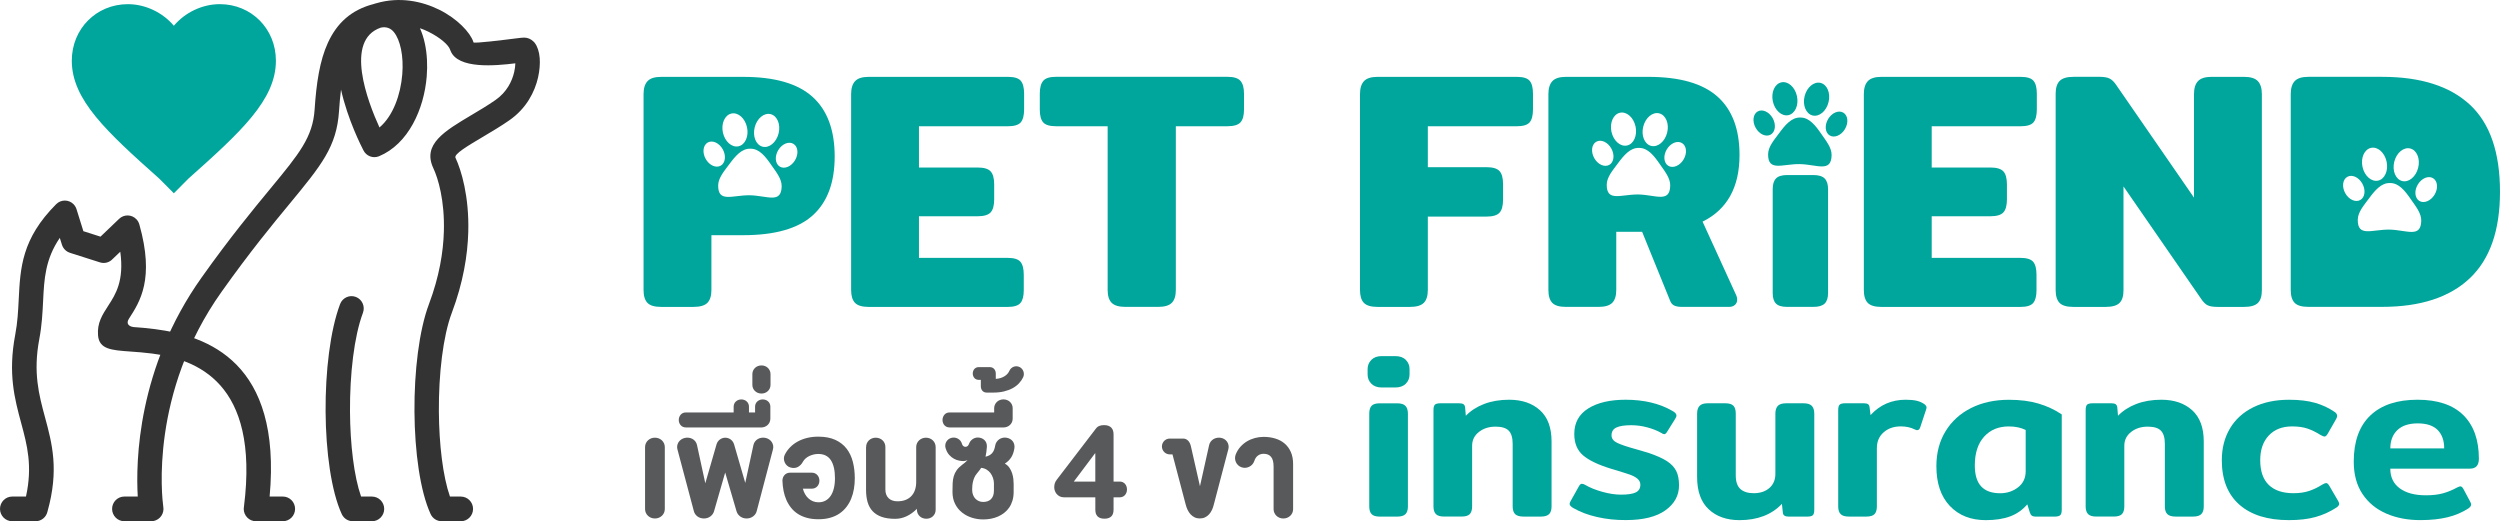
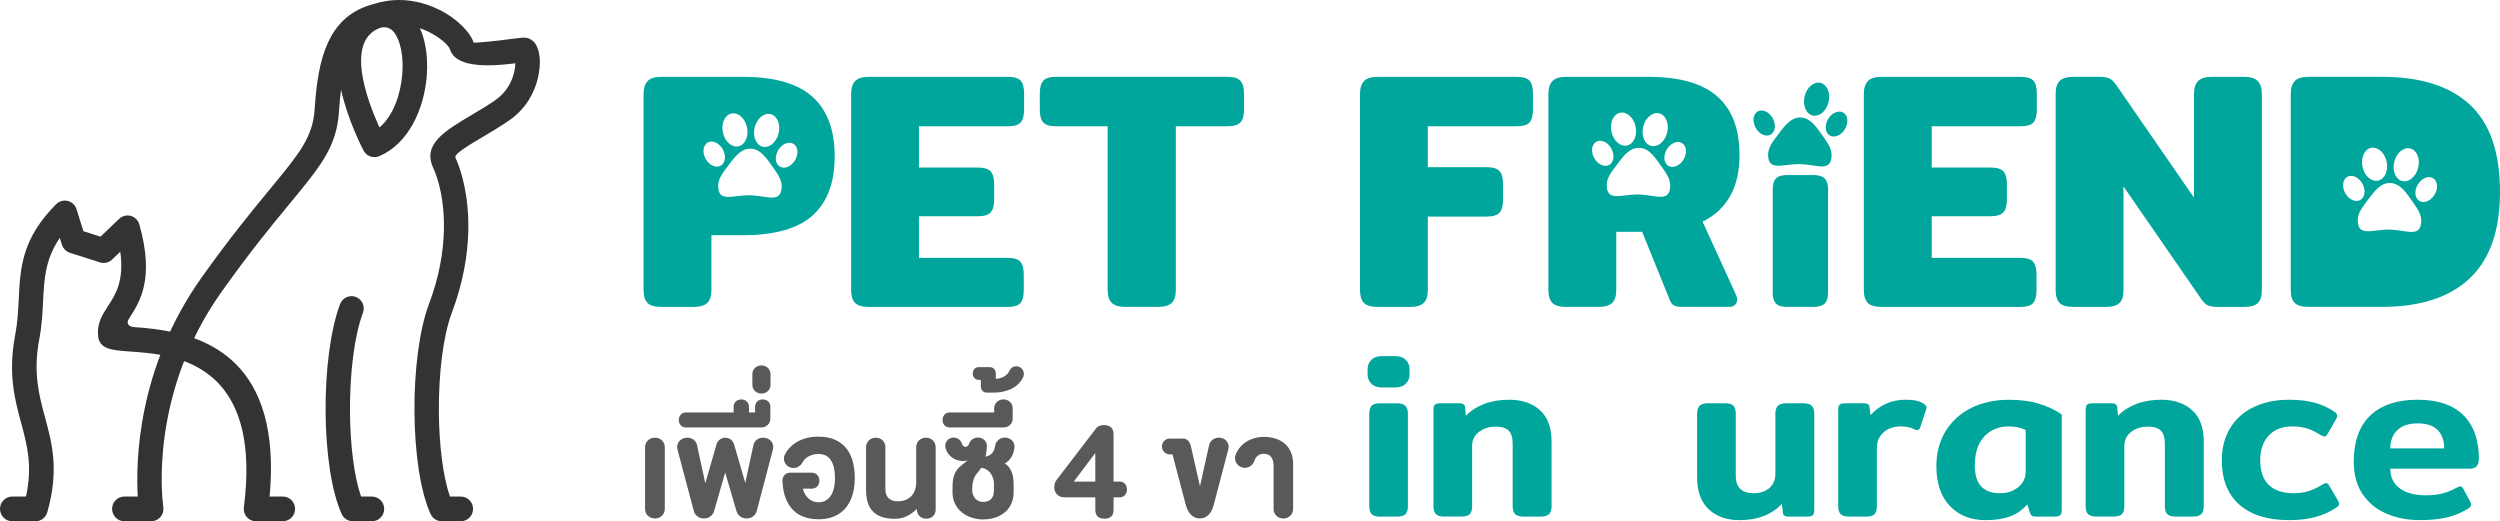
<svg xmlns="http://www.w3.org/2000/svg" width="259" height="54" viewBox="0 0 259 54" fill="none">
  <g clip-path="url(#clip0)">
    <path d="M88.577 31.373C88.309 31.093 88.176 30.648 88.176 30.041V9.75C88.176 9.143 88.316 8.692 88.594 8.401C88.872 8.108 89.337 7.963 89.986 7.963H104.428C105.077 7.963 105.519 8.097 105.75 8.367C105.981 8.636 106.098 9.085 106.098 9.716V11.327C106.098 11.958 105.981 12.409 105.75 12.676C105.519 12.945 105.077 13.08 104.428 13.08H95.205V17.355H101.293C101.943 17.355 102.391 17.49 102.632 17.759C102.877 18.028 102.997 18.477 102.997 19.108V20.651C102.997 21.282 102.877 21.733 102.632 22C102.388 22.269 101.943 22.404 101.293 22.404H95.205V26.715H104.392C105.041 26.715 105.483 26.85 105.714 27.119C105.945 27.389 106.062 27.837 106.062 28.468V30.08C106.062 30.687 105.945 31.125 105.714 31.394C105.483 31.663 105.041 31.798 104.392 31.798H89.986C89.313 31.794 88.842 31.653 88.577 31.373Z" fill="#00A69C" />
    <path d="M115.17 31.373C114.892 31.093 114.752 30.648 114.752 30.041V13.078H109.393C108.743 13.078 108.302 12.943 108.071 12.674C107.839 12.406 107.723 11.968 107.723 11.359V9.711C107.723 9.104 107.837 8.659 108.071 8.379C108.302 8.099 108.743 7.958 109.393 7.958H127.175C127.824 7.958 128.27 8.099 128.514 8.379C128.758 8.659 128.879 9.104 128.879 9.711V11.359C128.879 11.966 128.758 12.404 128.514 12.674C128.27 12.943 127.824 13.078 127.175 13.078H121.816V30.041C121.816 30.648 121.678 31.093 121.398 31.373C121.12 31.653 120.645 31.794 119.972 31.794H116.598C115.925 31.794 115.45 31.653 115.17 31.373Z" fill="#00A69C" />
    <path d="M141.296 31.373C141.028 31.093 140.895 30.648 140.895 30.041V9.75C140.895 9.143 141.035 8.692 141.313 8.401C141.591 8.108 142.055 7.963 142.705 7.963H157.147C157.796 7.963 158.237 8.097 158.469 8.367C158.7 8.636 158.817 9.085 158.817 9.716V11.327C158.817 11.958 158.7 12.409 158.469 12.676C158.237 12.945 157.796 13.08 157.147 13.08H147.923V17.321H154.012C154.662 17.321 155.109 17.456 155.351 17.725C155.595 17.994 155.716 18.443 155.716 19.074V20.685C155.716 21.316 155.595 21.767 155.351 22.034C155.107 22.303 154.662 22.438 154.012 22.438H147.923V30.043C147.923 30.65 147.783 31.095 147.505 31.375C147.227 31.655 146.752 31.796 146.079 31.796H142.703C142.032 31.794 141.561 31.653 141.296 31.373Z" fill="#00A69C" />
    <path d="M183.992 31.452C183.765 31.223 183.652 30.864 183.652 30.37V19.586C183.652 19.093 183.765 18.729 183.992 18.49C184.219 18.253 184.603 18.135 185.151 18.135H187.863C188.408 18.135 188.799 18.253 189.034 18.49C189.27 18.727 189.387 19.093 189.387 19.586V30.37C189.387 30.864 189.27 31.223 189.034 31.452C188.799 31.678 188.408 31.794 187.863 31.794H185.151C184.603 31.794 184.217 31.68 183.992 31.452Z" fill="#00A69C" />
    <path d="M193.495 31.373C193.227 31.093 193.094 30.648 193.094 30.041V9.75C193.094 9.143 193.234 8.692 193.512 8.401C193.79 8.108 194.255 7.963 194.904 7.963H209.346C209.995 7.963 210.437 8.097 210.668 8.367C210.899 8.636 211.016 9.085 211.016 9.716V11.327C211.016 11.958 210.899 12.409 210.668 12.676C210.437 12.945 209.995 13.08 209.346 13.08H200.125V17.355H206.213C206.863 17.355 207.311 17.49 207.553 17.759C207.797 18.028 207.918 18.477 207.918 19.108V20.651C207.918 21.282 207.797 21.733 207.553 22C207.309 22.269 206.863 22.404 206.213 22.404H200.125V26.715H209.312C209.961 26.715 210.403 26.85 210.634 27.119C210.865 27.389 210.982 27.837 210.982 28.468V30.08C210.982 30.687 210.865 31.125 210.634 31.394C210.403 31.663 209.961 31.798 209.312 31.798H194.906C194.231 31.794 193.76 31.653 193.495 31.373Z" fill="#00A69C" />
    <path d="M213.366 31.372C213.099 31.092 212.965 30.648 212.965 30.041V9.713C212.965 9.106 213.105 8.661 213.383 8.381C213.661 8.101 214.136 7.96 214.809 7.96H217.557C217.975 7.96 218.307 8.018 218.548 8.135C218.793 8.253 219.03 8.486 219.262 8.837L227.298 20.473V9.749C227.298 9.142 227.439 8.691 227.717 8.401C227.995 8.108 228.459 7.962 229.109 7.962H232.485C233.158 7.962 233.633 8.108 233.911 8.401C234.189 8.693 234.329 9.142 234.329 9.749V30.077C234.329 30.684 234.189 31.122 233.911 31.392C233.633 31.661 233.158 31.796 232.485 31.796H229.737C229.295 31.796 228.96 31.742 228.729 31.637C228.498 31.533 228.264 31.304 228.033 30.953L219.994 19.317V30.077C219.994 30.684 219.854 31.122 219.576 31.392C219.298 31.661 218.822 31.796 218.149 31.796H214.773C214.102 31.794 213.631 31.652 213.366 31.372Z" fill="#00A69C" />
    <path d="M84.176 10.031C82.644 8.652 80.256 7.964 77.007 7.964H68.482C67.833 7.964 67.368 8.109 67.09 8.402C66.812 8.695 66.672 9.144 66.672 9.751V30.042C66.672 30.649 66.806 31.094 67.073 31.374C67.34 31.654 67.809 31.795 68.482 31.795H71.859C72.531 31.795 73.007 31.654 73.285 31.374C73.563 31.094 73.703 30.649 73.703 30.042V24.365H77.009C80.28 24.365 82.676 23.681 84.195 22.315C85.715 20.947 86.474 18.91 86.474 16.2C86.472 13.466 85.706 11.41 84.176 10.031ZM78.185 13.199C78.416 12.269 79.159 11.653 79.843 11.826C80.526 12 80.895 12.893 80.662 13.825C80.43 14.755 79.688 15.37 79.004 15.197C78.321 15.024 77.954 14.131 78.185 13.199ZM75.776 11.762C76.466 11.611 77.188 12.25 77.391 13.186C77.593 14.124 77.198 15.007 76.508 15.157C75.819 15.309 75.097 14.669 74.893 13.733C74.692 12.795 75.087 11.914 75.776 11.762ZM73.111 16.467C72.737 15.804 72.831 15.043 73.319 14.766C73.805 14.488 74.503 14.8 74.874 15.462C75.248 16.125 75.154 16.886 74.666 17.164C74.18 17.44 73.484 17.13 73.111 16.467ZM77.682 20.229C77.68 20.229 77.68 20.229 77.678 20.229C77.676 20.229 77.676 20.229 77.674 20.229C75.861 20.214 74.386 21.033 74.403 19.207C74.412 18.419 75.034 17.722 75.53 17.046C76.186 16.155 76.837 15.385 77.729 15.405C77.735 15.405 77.744 15.405 77.752 15.405C77.761 15.405 77.767 15.405 77.775 15.405C78.667 15.415 79.295 16.202 79.921 17.115C80.396 17.807 80.997 18.521 80.98 19.312C80.942 21.135 79.494 20.272 77.682 20.229ZM82.359 16.612C81.967 17.262 81.26 17.553 80.783 17.258C80.305 16.965 80.235 16.2 80.628 15.55C81.02 14.9 81.727 14.61 82.204 14.905C82.684 15.197 82.752 15.963 82.359 16.612Z" fill="#00A69C" />
    <path d="M176.386 22.962C178.937 21.701 180.215 19.398 180.215 16.058C180.215 13.371 179.448 11.351 177.918 9.996C176.386 8.64 174.009 7.963 170.785 7.963H162.224C161.575 7.963 161.11 8.108 160.832 8.401C160.554 8.694 160.414 9.143 160.414 9.75V30.041C160.414 30.648 160.548 31.093 160.815 31.373C161.083 31.653 161.552 31.794 162.224 31.794H165.601C166.274 31.794 166.749 31.653 167.027 31.373C167.305 31.093 167.445 30.648 167.445 30.041V24.013H170.123L173.012 31.127C173.105 31.384 173.249 31.559 173.447 31.653C173.644 31.747 173.916 31.794 174.264 31.794H179.134C179.389 31.794 179.593 31.723 179.743 31.584C179.894 31.443 179.971 31.268 179.971 31.059C179.971 30.873 179.924 30.684 179.83 30.499L176.386 22.962ZM170.24 13.116C170.471 12.187 171.214 11.571 171.897 11.744C172.581 11.917 172.95 12.811 172.717 13.743C172.483 14.675 171.743 15.288 171.059 15.115C170.376 14.942 170.007 14.048 170.24 13.116ZM167.829 11.68C168.519 11.528 169.24 12.167 169.444 13.104C169.646 14.042 169.251 14.925 168.561 15.074C167.872 15.226 167.15 14.587 166.946 13.651C166.747 12.712 167.142 11.829 167.829 11.68ZM165.166 16.385C164.792 15.722 164.886 14.961 165.374 14.683C165.86 14.405 166.558 14.717 166.929 15.38C167.303 16.043 167.209 16.803 166.721 17.081C166.233 17.359 165.537 17.045 165.166 16.385ZM169.737 20.147C169.737 20.147 169.735 20.147 169.733 20.147H169.729C167.916 20.132 166.441 20.95 166.458 19.125C166.467 18.336 167.089 17.639 167.585 16.964C168.241 16.073 168.892 15.303 169.784 15.322C169.79 15.322 169.799 15.322 169.807 15.322C169.816 15.322 169.822 15.322 169.83 15.322C170.722 15.333 171.35 16.119 171.976 17.032C172.451 17.725 173.052 18.439 173.035 19.23C172.997 21.053 171.547 20.189 169.737 20.147ZM174.414 16.53C174.022 17.18 173.315 17.47 172.838 17.178C172.36 16.885 172.29 16.119 172.683 15.47C173.075 14.82 173.782 14.529 174.26 14.824C174.739 15.115 174.807 15.88 174.414 16.53Z" fill="#00A69C" />
    <path d="M189.437 10.588C189.668 9.657 189.301 8.763 188.617 8.59C187.932 8.417 187.19 9.032 186.958 9.963C186.727 10.894 187.094 11.789 187.778 11.962C188.463 12.134 189.205 11.52 189.437 10.588Z" fill="#00A69C" />
    <path d="M189.399 12.323C189.007 12.973 189.075 13.738 189.554 14.031C190.032 14.324 190.739 14.035 191.131 13.383C191.524 12.733 191.456 11.968 190.976 11.675C190.499 11.383 189.792 11.673 189.399 12.323Z" fill="#00A69C" />
-     <path d="M185.282 11.928C185.972 11.777 186.367 10.895 186.164 9.957C185.962 9.019 185.239 8.381 184.549 8.532C183.86 8.683 183.465 9.566 183.667 10.504C183.87 11.441 184.593 12.079 185.282 11.928Z" fill="#00A69C" />
    <path d="M183.445 13.945C183.931 13.668 184.024 12.906 183.651 12.243C183.279 11.581 182.582 11.268 182.096 11.546C181.609 11.824 181.517 12.586 181.89 13.248C182.262 13.911 182.959 14.223 183.445 13.945Z" fill="#00A69C" />
    <path d="M188.694 13.886C188.068 12.973 187.437 12.187 186.548 12.176C186.542 12.176 186.533 12.176 186.525 12.176C186.516 12.176 186.51 12.176 186.501 12.176C185.61 12.159 184.956 12.926 184.303 13.818C183.806 14.495 183.184 15.19 183.176 15.979C183.159 17.804 184.634 16.985 186.446 17H186.451C186.453 17 186.453 17 186.453 17H186.455C188.267 17.043 189.715 17.907 189.755 16.081C189.77 15.293 189.169 14.579 188.694 13.886Z" fill="#00A69C" />
    <path d="M255.886 10.852C253.81 8.924 250.775 7.96 246.786 7.96H239.131C238.481 7.96 238.016 8.106 237.738 8.398C237.46 8.691 237.32 9.14 237.32 9.747V30.039C237.32 30.646 237.454 31.09 237.721 31.37C237.989 31.65 238.458 31.791 239.131 31.791H246.786C250.752 31.791 253.78 30.804 255.867 28.831C257.955 26.856 258.999 23.872 258.999 19.877C259.001 15.788 257.961 12.78 255.886 10.852ZM248.046 16.756C248.277 15.826 249.02 15.211 249.704 15.384C250.387 15.557 250.756 16.45 250.523 17.382C250.291 18.312 249.549 18.928 248.865 18.755C248.182 18.581 247.815 17.686 248.046 16.756ZM245.637 15.318C246.327 15.166 247.049 15.805 247.252 16.741C247.454 17.68 247.059 18.562 246.37 18.712C245.68 18.864 244.958 18.224 244.755 17.288C244.553 16.352 244.948 15.469 245.637 15.318ZM242.972 20.022C242.598 19.36 242.692 18.599 243.18 18.321C243.666 18.043 244.364 18.355 244.735 19.018C245.109 19.68 245.016 20.441 244.527 20.719C244.039 20.997 243.345 20.685 242.972 20.022ZM247.543 23.786C247.541 23.786 247.541 23.786 247.539 23.786C247.537 23.786 247.537 23.786 247.535 23.786C245.722 23.771 244.247 24.59 244.264 22.765C244.273 21.976 244.895 21.279 245.391 20.604C246.047 19.712 246.699 18.943 247.59 18.962C247.596 18.962 247.605 18.962 247.613 18.962C247.622 18.962 247.628 18.962 247.637 18.962C248.528 18.973 249.156 19.759 249.782 20.672C250.258 21.364 250.858 22.078 250.841 22.869C250.803 24.693 249.356 23.827 247.543 23.786ZM252.221 20.17C251.828 20.82 251.121 21.11 250.644 20.817C250.166 20.524 250.096 19.759 250.489 19.11C250.881 18.46 251.588 18.169 252.066 18.462C252.545 18.755 252.615 19.518 252.221 20.17Z" fill="#00A69C" />
    <path d="M68.874 52.735C68.874 52.878 68.846 53.009 68.793 53.126C68.74 53.244 68.666 53.349 68.573 53.436C68.479 53.524 68.371 53.592 68.246 53.642C68.123 53.691 67.991 53.714 67.851 53.714C67.709 53.714 67.577 53.691 67.454 53.642C67.331 53.592 67.223 53.524 67.129 53.436C67.036 53.349 66.962 53.246 66.909 53.126C66.856 53.009 66.828 52.876 66.828 52.735V46.323C66.828 46.184 66.856 46.053 66.909 45.934C66.962 45.814 67.036 45.709 67.129 45.621C67.223 45.534 67.331 45.465 67.454 45.416C67.577 45.367 67.709 45.344 67.851 45.344C67.989 45.344 68.121 45.367 68.246 45.416C68.369 45.465 68.479 45.534 68.573 45.621C68.666 45.709 68.74 45.814 68.793 45.934C68.846 46.053 68.874 46.184 68.874 46.323V52.735Z" fill="#58595B" />
    <path d="M78.394 52.953C78.364 53.071 78.317 53.175 78.249 53.267C78.181 53.359 78.103 53.441 78.009 53.507C77.918 53.573 77.814 53.624 77.702 53.661C77.589 53.697 77.47 53.714 77.343 53.714C77.218 53.714 77.099 53.695 76.989 53.659C76.878 53.622 76.776 53.569 76.683 53.502C76.592 53.436 76.513 53.355 76.445 53.261C76.379 53.167 76.331 53.062 76.299 52.949L75.129 48.952L73.979 52.953C73.948 53.066 73.897 53.171 73.829 53.265C73.761 53.359 73.682 53.441 73.589 53.507C73.498 53.573 73.396 53.624 73.283 53.661C73.173 53.697 73.054 53.714 72.929 53.714C72.804 53.714 72.685 53.697 72.57 53.661C72.458 53.624 72.356 53.573 72.262 53.507C72.171 53.441 72.093 53.359 72.025 53.265C71.957 53.171 71.91 53.066 71.882 52.949L70.185 46.566C70.147 46.427 70.138 46.293 70.161 46.162C70.185 46.032 70.229 45.914 70.299 45.807C70.369 45.701 70.459 45.609 70.571 45.532C70.681 45.455 70.806 45.401 70.947 45.369C71.089 45.337 71.227 45.331 71.365 45.35C71.501 45.369 71.628 45.412 71.745 45.476C71.861 45.54 71.959 45.628 72.042 45.735C72.124 45.842 72.18 45.966 72.209 46.105L73.069 50.068L74.238 46.017C74.268 45.919 74.31 45.829 74.37 45.748C74.427 45.664 74.497 45.594 74.576 45.536C74.654 45.478 74.741 45.431 74.837 45.397C74.932 45.363 75.032 45.346 75.138 45.346C75.244 45.346 75.346 45.363 75.446 45.397C75.543 45.431 75.632 45.478 75.711 45.538C75.79 45.598 75.858 45.671 75.917 45.754C75.974 45.84 76.019 45.929 76.049 46.028L77.209 50.029L78.056 46.105C78.086 45.966 78.141 45.842 78.226 45.735C78.309 45.628 78.408 45.542 78.523 45.476C78.638 45.412 78.765 45.369 78.903 45.35C79.041 45.331 79.181 45.337 79.323 45.369C79.461 45.401 79.586 45.457 79.695 45.532C79.805 45.609 79.894 45.701 79.962 45.807C80.032 45.914 80.076 46.034 80.1 46.162C80.123 46.293 80.115 46.427 80.076 46.566L78.394 52.953Z" fill="#58595B" />
    <path d="M71.042 44.281C70.936 44.281 70.838 44.261 70.749 44.221C70.66 44.18 70.586 44.125 70.522 44.056C70.458 43.986 70.409 43.904 70.373 43.81C70.337 43.716 70.32 43.616 70.32 43.509C70.32 43.402 70.337 43.302 70.373 43.208C70.409 43.114 70.458 43.03 70.522 42.96C70.586 42.889 70.66 42.831 70.749 42.791C70.838 42.75 70.936 42.731 71.042 42.731H76.006V42.128C76.006 42.017 76.027 41.917 76.07 41.825C76.112 41.733 76.167 41.654 76.239 41.59C76.311 41.526 76.394 41.474 76.49 41.436C76.587 41.399 76.689 41.38 76.799 41.38C76.91 41.38 77.012 41.399 77.109 41.436C77.207 41.472 77.29 41.523 77.36 41.59C77.43 41.656 77.487 41.733 77.53 41.825C77.572 41.917 77.593 42.019 77.593 42.128V42.731H78.226V42.128C78.226 42.017 78.247 41.917 78.289 41.825C78.332 41.733 78.387 41.654 78.459 41.59C78.531 41.526 78.614 41.474 78.71 41.436C78.807 41.399 78.909 41.38 79.019 41.38C79.13 41.38 79.232 41.399 79.329 41.436C79.427 41.472 79.51 41.523 79.58 41.59C79.65 41.654 79.707 41.733 79.747 41.825C79.788 41.917 79.809 42.019 79.809 42.128V43.366C79.809 43.498 79.783 43.622 79.735 43.736C79.684 43.849 79.616 43.947 79.529 44.029C79.442 44.11 79.34 44.174 79.223 44.219C79.106 44.264 78.983 44.287 78.852 44.287H71.042V44.281Z" fill="#58595B" />
    <path d="M79.826 39.869C79.826 40.002 79.8 40.124 79.751 40.233C79.703 40.342 79.635 40.436 79.55 40.517C79.465 40.598 79.367 40.66 79.253 40.705C79.138 40.75 79.017 40.771 78.888 40.771C78.758 40.771 78.637 40.75 78.523 40.705C78.408 40.66 78.308 40.598 78.223 40.517C78.138 40.436 78.07 40.342 78.02 40.233C77.969 40.124 77.945 40.004 77.945 39.869V38.76C77.945 38.629 77.971 38.51 78.02 38.399C78.07 38.287 78.136 38.193 78.223 38.112C78.308 38.031 78.408 37.969 78.523 37.924C78.637 37.879 78.758 37.858 78.888 37.858C79.017 37.858 79.138 37.879 79.253 37.924C79.367 37.969 79.467 38.031 79.55 38.112C79.632 38.193 79.7 38.29 79.751 38.399C79.802 38.51 79.826 38.629 79.826 38.76V39.869Z" fill="#58595B" />
    <path d="M84.119 48.971C84.231 48.971 84.335 48.992 84.431 49.037C84.526 49.082 84.607 49.14 84.675 49.215C84.743 49.289 84.796 49.377 84.834 49.477C84.872 49.578 84.891 49.685 84.891 49.798C84.891 49.911 84.872 50.018 84.834 50.119C84.796 50.219 84.743 50.307 84.675 50.382C84.607 50.456 84.526 50.516 84.431 50.559C84.335 50.602 84.231 50.625 84.119 50.625H83.177C83.232 50.837 83.308 51.027 83.408 51.2C83.508 51.373 83.626 51.521 83.767 51.645C83.904 51.769 84.062 51.867 84.234 51.935C84.405 52.004 84.594 52.038 84.796 52.038C85.063 52.038 85.303 51.983 85.513 51.869C85.725 51.758 85.904 51.596 86.05 51.382C86.197 51.17 86.309 50.91 86.385 50.6C86.462 50.292 86.502 49.939 86.502 49.544C86.502 48.729 86.36 48.107 86.078 47.675C85.793 47.246 85.36 47.03 84.777 47.03C84.622 47.03 84.465 47.047 84.308 47.083C84.151 47.12 84 47.171 83.858 47.237C83.716 47.303 83.586 47.387 83.472 47.485C83.355 47.584 83.261 47.697 83.191 47.823C83.124 47.949 83.045 48.06 82.954 48.154C82.862 48.248 82.763 48.323 82.654 48.381C82.544 48.439 82.425 48.471 82.294 48.481C82.162 48.492 82.024 48.473 81.876 48.428C81.74 48.389 81.623 48.321 81.523 48.225C81.424 48.129 81.347 48.02 81.294 47.896C81.241 47.772 81.213 47.641 81.211 47.505C81.209 47.368 81.241 47.235 81.305 47.107C81.449 46.818 81.638 46.558 81.867 46.325C82.096 46.092 82.362 45.897 82.657 45.735C82.954 45.574 83.278 45.45 83.635 45.365C83.992 45.279 84.371 45.237 84.772 45.237C85.464 45.237 86.052 45.348 86.534 45.568C87.016 45.788 87.406 46.092 87.705 46.478C88.005 46.865 88.221 47.321 88.355 47.844C88.489 48.368 88.556 48.934 88.556 49.541C88.556 49.922 88.527 50.29 88.467 50.647C88.408 51.004 88.312 51.339 88.185 51.656C88.058 51.972 87.892 52.258 87.693 52.519C87.493 52.78 87.253 53.006 86.975 53.197C86.697 53.387 86.377 53.534 86.014 53.637C85.651 53.742 85.244 53.793 84.794 53.793C84.352 53.793 83.955 53.746 83.603 53.65C83.251 53.554 82.937 53.419 82.665 53.244C82.394 53.068 82.158 52.859 81.963 52.613C81.765 52.367 81.602 52.098 81.472 51.803C81.341 51.508 81.243 51.19 81.177 50.852C81.112 50.512 81.071 50.161 81.059 49.798C81.059 49.685 81.078 49.578 81.116 49.477C81.154 49.377 81.207 49.289 81.275 49.215C81.343 49.14 81.424 49.08 81.519 49.037C81.615 48.994 81.719 48.971 81.831 48.971H84.119V48.971Z" fill="#58595B" />
    <path d="M89.729 46.316C89.729 46.177 89.754 46.046 89.805 45.929C89.856 45.811 89.928 45.709 90.018 45.621C90.109 45.535 90.215 45.467 90.336 45.418C90.459 45.369 90.588 45.345 90.727 45.345C90.864 45.345 90.996 45.369 91.119 45.418C91.242 45.467 91.348 45.533 91.437 45.621C91.529 45.706 91.599 45.809 91.65 45.929C91.701 46.046 91.726 46.177 91.726 46.316V50.732C91.726 50.924 91.756 51.093 91.815 51.243C91.875 51.392 91.96 51.518 92.066 51.621C92.172 51.724 92.303 51.8 92.458 51.854C92.611 51.907 92.783 51.935 92.974 51.935C93.299 51.935 93.583 51.886 93.827 51.788C94.071 51.689 94.273 51.55 94.434 51.373C94.595 51.196 94.716 50.986 94.797 50.742C94.878 50.499 94.918 50.234 94.918 49.943V46.316C94.918 46.177 94.945 46.046 94.999 45.929C95.052 45.811 95.124 45.709 95.217 45.621C95.308 45.535 95.417 45.467 95.538 45.418C95.661 45.369 95.79 45.345 95.928 45.345C96.066 45.345 96.198 45.369 96.321 45.418C96.444 45.467 96.55 45.533 96.639 45.621C96.73 45.706 96.8 45.809 96.853 45.929C96.906 46.046 96.934 46.177 96.934 46.316V52.812C96.934 52.948 96.909 53.072 96.86 53.186C96.809 53.299 96.741 53.397 96.654 53.481C96.567 53.564 96.465 53.628 96.346 53.673C96.229 53.718 96.102 53.741 95.966 53.741C95.831 53.741 95.705 53.718 95.586 53.673C95.47 53.628 95.366 53.564 95.279 53.481C95.192 53.397 95.122 53.299 95.071 53.186C95.02 53.072 94.992 52.946 94.992 52.812V52.713C94.661 53.047 94.305 53.303 93.925 53.483C93.545 53.662 93.15 53.75 92.74 53.75C92.187 53.75 91.718 53.681 91.333 53.545C90.949 53.408 90.639 53.211 90.4 52.955C90.162 52.698 89.988 52.384 89.882 52.014C89.776 51.645 89.723 51.225 89.723 50.757V46.316H89.729Z" fill="#58595B" />
    <path d="M102.241 46.296C102.228 46.495 102.209 46.677 102.185 46.843C102.162 47.01 102.132 47.166 102.1 47.314C102.391 47.252 102.616 47.132 102.777 46.953C102.939 46.773 103.047 46.51 103.102 46.164C103.125 46.027 103.172 45.903 103.246 45.792C103.321 45.681 103.41 45.587 103.514 45.514C103.618 45.441 103.735 45.39 103.864 45.358C103.993 45.328 104.127 45.324 104.265 45.345C104.407 45.369 104.535 45.411 104.647 45.478C104.76 45.542 104.853 45.625 104.927 45.723C105.002 45.822 105.052 45.937 105.082 46.07C105.112 46.202 105.112 46.345 105.082 46.501C105.052 46.664 105.014 46.816 104.965 46.959C104.917 47.102 104.855 47.235 104.777 47.361C104.698 47.485 104.605 47.604 104.496 47.715C104.386 47.827 104.255 47.931 104.1 48.03C104.303 48.143 104.465 48.291 104.586 48.472C104.707 48.654 104.798 48.844 104.861 49.045C104.925 49.244 104.965 49.443 104.985 49.637C105.004 49.832 105.014 50.001 105.014 50.144V50.962C105.014 51.289 104.974 51.589 104.893 51.858C104.813 52.127 104.7 52.367 104.556 52.578C104.412 52.79 104.24 52.974 104.04 53.128C103.843 53.284 103.626 53.412 103.393 53.515C103.159 53.617 102.913 53.692 102.652 53.741C102.393 53.79 102.13 53.814 101.863 53.814C101.457 53.814 101.063 53.754 100.681 53.632C100.299 53.51 99.959 53.331 99.66 53.091C99.361 52.852 99.123 52.555 98.945 52.198C98.766 51.841 98.677 51.428 98.677 50.96C98.677 50.633 98.684 50.336 98.694 50.073C98.705 49.81 98.743 49.567 98.809 49.342C98.873 49.118 98.974 48.908 99.112 48.714C99.25 48.519 99.45 48.325 99.707 48.13C99.777 48.079 99.847 48.026 99.915 47.97C99.972 47.925 100.031 47.874 100.091 47.816C100.15 47.758 100.201 47.703 100.243 47.647C100.193 47.684 100.125 47.711 100.042 47.735C99.959 47.758 99.887 47.769 99.821 47.769C99.698 47.769 99.549 47.754 99.376 47.722C99.201 47.692 99.025 47.628 98.847 47.534C98.669 47.44 98.499 47.307 98.342 47.134C98.185 46.963 98.06 46.734 97.971 46.452C97.932 46.335 97.918 46.219 97.93 46.104C97.941 45.988 97.975 45.882 98.028 45.783C98.081 45.685 98.153 45.597 98.246 45.523C98.338 45.448 98.446 45.394 98.567 45.362C98.684 45.33 98.798 45.322 98.915 45.339C99.032 45.356 99.138 45.39 99.235 45.443C99.333 45.497 99.42 45.569 99.494 45.659C99.569 45.749 99.624 45.856 99.658 45.976C99.683 46.074 99.728 46.151 99.794 46.206C99.857 46.264 99.934 46.292 100.021 46.292C100.114 46.292 100.19 46.262 100.252 46.204C100.314 46.147 100.362 46.068 100.396 45.971C100.428 45.877 100.475 45.792 100.534 45.713C100.594 45.636 100.664 45.567 100.742 45.51C100.821 45.452 100.908 45.409 101.003 45.375C101.099 45.343 101.198 45.326 101.3 45.326C101.432 45.326 101.557 45.349 101.676 45.394C101.793 45.439 101.897 45.503 101.984 45.587C102.071 45.67 102.137 45.77 102.185 45.888C102.232 46.014 102.249 46.147 102.241 46.296ZM102.975 50.144C102.975 49.926 102.943 49.718 102.877 49.524C102.811 49.329 102.722 49.154 102.606 49.002C102.489 48.851 102.349 48.729 102.185 48.635C102.022 48.541 101.839 48.485 101.644 48.47C101.587 48.571 101.519 48.667 101.443 48.761C101.366 48.853 101.288 48.949 101.209 49.051C101.109 49.165 101.029 49.291 100.965 49.426C100.901 49.562 100.853 49.703 100.814 49.849C100.778 49.994 100.751 50.142 100.736 50.291C100.721 50.441 100.715 50.586 100.715 50.725C100.715 50.93 100.744 51.112 100.806 51.27C100.867 51.428 100.95 51.563 101.054 51.67C101.158 51.777 101.281 51.858 101.419 51.916C101.557 51.974 101.704 52.001 101.859 52.001C102.013 52.001 102.158 51.98 102.291 51.937C102.425 51.894 102.542 51.828 102.644 51.734C102.746 51.642 102.824 51.52 102.884 51.371C102.941 51.221 102.971 51.039 102.971 50.826V50.144H102.975Z" fill="#58595B" />
    <path d="M98.364 44.281C98.258 44.281 98.16 44.262 98.071 44.221C97.982 44.18 97.906 44.125 97.844 44.056C97.78 43.986 97.731 43.905 97.698 43.811C97.662 43.717 97.644 43.616 97.644 43.509C97.644 43.402 97.662 43.302 97.698 43.208C97.734 43.114 97.782 43.03 97.844 42.96C97.906 42.889 97.982 42.832 98.071 42.791C98.16 42.75 98.258 42.731 98.364 42.731H102.995V42.297C102.995 42.165 103.02 42.041 103.073 41.928C103.124 41.814 103.194 41.716 103.281 41.635C103.368 41.553 103.47 41.489 103.585 41.444C103.701 41.4 103.824 41.376 103.956 41.376C104.088 41.376 104.213 41.4 104.327 41.444C104.444 41.489 104.546 41.553 104.633 41.635C104.72 41.716 104.788 41.814 104.839 41.928C104.89 42.041 104.913 42.165 104.913 42.297V43.364C104.913 43.496 104.888 43.62 104.839 43.734C104.788 43.847 104.72 43.945 104.633 44.026C104.546 44.108 104.444 44.172 104.327 44.217C104.211 44.262 104.088 44.285 103.956 44.285H98.364V44.281Z" fill="#58595B" />
    <path d="M104.574 38.413C104.619 38.313 104.68 38.227 104.759 38.154C104.837 38.082 104.922 38.031 105.015 37.994C105.109 37.958 105.206 37.943 105.31 37.945C105.414 37.949 105.514 37.973 105.616 38.018C105.714 38.063 105.796 38.127 105.866 38.206C105.936 38.285 105.99 38.373 106.024 38.469C106.057 38.565 106.074 38.665 106.072 38.772C106.07 38.879 106.045 38.984 105.998 39.084C105.892 39.309 105.748 39.518 105.565 39.713C105.383 39.907 105.164 40.076 104.905 40.217C104.646 40.358 104.351 40.469 104.016 40.551C103.681 40.632 103.309 40.672 102.9 40.672H102.218C102.125 40.672 102.04 40.655 101.964 40.621C101.887 40.587 101.824 40.54 101.773 40.48C101.722 40.42 101.681 40.35 101.654 40.271C101.626 40.191 101.614 40.106 101.614 40.014V39.352H101.382C101.293 39.352 101.21 39.334 101.136 39.3C101.062 39.266 100.998 39.219 100.945 39.159C100.892 39.099 100.852 39.029 100.822 38.95C100.792 38.871 100.777 38.785 100.777 38.693C100.777 38.603 100.792 38.518 100.822 38.437C100.852 38.355 100.892 38.287 100.945 38.227C100.998 38.167 101.062 38.12 101.136 38.086C101.21 38.052 101.293 38.035 101.382 38.035H102.558C102.649 38.035 102.73 38.052 102.804 38.086C102.878 38.12 102.942 38.167 102.995 38.227C103.048 38.287 103.088 38.358 103.118 38.437C103.148 38.516 103.163 38.601 103.163 38.693V39.253C103.349 39.24 103.519 39.208 103.67 39.161C103.821 39.112 103.956 39.05 104.075 38.975C104.194 38.901 104.296 38.815 104.379 38.719C104.459 38.627 104.525 38.524 104.574 38.413Z" fill="#58595B" />
    <path d="M113.476 51.521H110.223C110.053 51.521 109.904 51.487 109.777 51.42C109.652 51.354 109.548 51.271 109.465 51.17C109.382 51.07 109.321 50.959 109.28 50.839C109.24 50.719 109.219 50.606 109.219 50.499C109.219 50.324 109.24 50.176 109.282 50.059C109.325 49.941 109.386 49.824 109.471 49.71L113.523 44.418C113.622 44.281 113.743 44.185 113.886 44.127C114.028 44.069 114.191 44.042 114.378 44.042C114.556 44.042 114.707 44.065 114.83 44.112C114.953 44.159 115.055 44.225 115.136 44.309C115.214 44.394 115.273 44.495 115.31 44.612C115.346 44.73 115.365 44.862 115.365 45.004V49.892H116.023C116.133 49.892 116.233 49.913 116.324 49.958C116.415 50.003 116.494 50.061 116.555 50.133C116.617 50.206 116.668 50.292 116.702 50.392C116.738 50.49 116.755 50.595 116.755 50.706C116.755 50.818 116.738 50.922 116.702 51.021C116.666 51.119 116.617 51.207 116.555 51.279C116.494 51.352 116.415 51.412 116.324 51.455C116.233 51.497 116.131 51.521 116.023 51.521H115.365V52.801C115.365 52.94 115.348 53.068 115.314 53.184C115.28 53.299 115.225 53.398 115.15 53.479C115.074 53.56 114.976 53.624 114.855 53.669C114.734 53.714 114.588 53.737 114.418 53.737C114.248 53.737 114.102 53.714 113.983 53.669C113.864 53.624 113.767 53.56 113.69 53.479C113.614 53.398 113.561 53.299 113.527 53.184C113.493 53.068 113.476 52.942 113.476 52.801V51.521V51.521ZM113.476 46.964H113.446L111.245 49.894H113.474V46.964H113.476Z" fill="#58595B" />
    <path d="M124.316 50.374L125.263 46.122C125.292 45.985 125.345 45.866 125.424 45.759C125.502 45.654 125.596 45.566 125.704 45.5C125.812 45.434 125.931 45.387 126.065 45.361C126.196 45.336 126.332 45.333 126.47 45.357C126.608 45.38 126.735 45.427 126.848 45.498C126.96 45.568 127.054 45.658 127.126 45.763C127.198 45.868 127.247 45.985 127.272 46.116C127.298 46.246 127.296 46.379 127.262 46.515L125.759 52.242C125.71 52.453 125.645 52.648 125.562 52.825C125.477 53.005 125.375 53.159 125.254 53.291C125.133 53.422 124.993 53.526 124.834 53.601C124.675 53.676 124.492 53.712 124.291 53.712C124.097 53.712 123.921 53.674 123.762 53.597C123.603 53.52 123.463 53.415 123.342 53.283C123.221 53.15 123.117 52.994 123.032 52.815C122.947 52.637 122.879 52.445 122.83 52.24L121.468 47.073H121.188C121.075 47.073 120.969 47.052 120.872 47.009C120.774 46.966 120.687 46.909 120.613 46.834C120.538 46.759 120.481 46.671 120.439 46.573C120.396 46.475 120.375 46.368 120.375 46.255C120.375 46.141 120.396 46.034 120.439 45.936C120.481 45.838 120.538 45.75 120.613 45.675C120.687 45.6 120.772 45.543 120.872 45.5C120.969 45.457 121.075 45.436 121.188 45.436H122.572C122.684 45.436 122.786 45.457 122.873 45.5C122.962 45.543 123.041 45.6 123.106 45.673C123.174 45.746 123.229 45.831 123.276 45.932C123.321 46.03 123.357 46.139 123.382 46.255L124.316 50.374Z" fill="#58595B" />
    <path d="M131.944 48.351C131.944 47.88 131.857 47.538 131.681 47.329C131.504 47.117 131.25 47.013 130.914 47.013C130.683 47.013 130.482 47.077 130.312 47.205C130.142 47.333 130.017 47.526 129.938 47.782C129.889 47.915 129.817 48.032 129.724 48.133C129.628 48.233 129.52 48.312 129.399 48.368C129.278 48.425 129.149 48.458 129.013 48.466C128.875 48.475 128.741 48.453 128.61 48.406C128.478 48.357 128.361 48.286 128.264 48.192C128.166 48.098 128.09 47.992 128.037 47.872C127.984 47.752 127.954 47.624 127.95 47.487C127.945 47.35 127.969 47.216 128.02 47.083C128.139 46.784 128.3 46.521 128.501 46.294C128.703 46.068 128.932 45.877 129.187 45.724C129.444 45.572 129.72 45.456 130.015 45.377C130.31 45.3 130.611 45.26 130.917 45.26C131.345 45.26 131.746 45.318 132.118 45.431C132.489 45.544 132.814 45.717 133.088 45.95C133.361 46.183 133.576 46.476 133.733 46.831C133.89 47.186 133.966 47.607 133.966 48.09V52.745C133.966 52.884 133.939 53.015 133.886 53.132C133.833 53.25 133.76 53.352 133.667 53.44C133.576 53.526 133.468 53.594 133.347 53.643C133.223 53.692 133.094 53.716 132.954 53.716C132.814 53.716 132.684 53.692 132.563 53.643C132.44 53.594 132.334 53.528 132.243 53.44C132.152 53.355 132.08 53.252 132.024 53.132C131.971 53.015 131.944 52.884 131.944 52.745V48.351Z" fill="#58595B" />
    <path d="M142.072 39.752C141.813 39.491 141.684 39.172 141.684 38.798V38.236C141.684 37.862 141.813 37.543 142.072 37.283C142.331 37.022 142.687 36.892 143.139 36.892H144.549C145.018 36.892 145.383 37.022 145.642 37.283C145.9 37.543 146.03 37.862 146.03 38.236V38.798C146.03 39.174 145.9 39.491 145.642 39.752C145.383 40.012 145.018 40.143 144.549 40.143H143.139C142.687 40.143 142.331 40.012 142.072 39.752ZM142.097 53.263C141.936 53.092 141.855 52.827 141.855 52.468V42.857C141.855 42.483 141.936 42.21 142.097 42.039C142.259 41.868 142.543 41.782 142.946 41.782H144.744C145.149 41.782 145.436 41.872 145.605 42.051C145.775 42.231 145.86 42.5 145.86 42.859V52.47C145.86 52.829 145.775 53.094 145.605 53.265C145.436 53.436 145.147 53.521 144.744 53.521H142.946C142.541 53.519 142.259 53.434 142.097 53.263Z" fill="#00A69C" />
    <path d="M148.762 53.263C148.593 53.092 148.508 52.827 148.508 52.468V42.489C148.508 42.212 148.557 42.026 148.654 41.927C148.752 41.829 148.945 41.78 149.238 41.78H151.18C151.375 41.78 151.519 41.812 151.617 41.878C151.714 41.944 151.77 42.058 151.787 42.22L151.859 43.075C152.36 42.554 152.992 42.145 153.752 41.853C154.512 41.56 155.38 41.412 156.349 41.412C157.676 41.412 158.741 41.776 159.541 42.5C160.344 43.225 160.742 44.306 160.742 45.741V52.465C160.742 52.824 160.658 53.09 160.488 53.261C160.318 53.431 160.038 53.517 159.65 53.517H157.829C157.423 53.517 157.137 53.431 156.967 53.261C156.797 53.09 156.712 52.824 156.712 52.465V45.984C156.712 45.349 156.574 44.892 156.301 44.614C156.025 44.336 155.573 44.2 154.94 44.2C154.261 44.2 153.686 44.383 153.217 44.749C152.748 45.117 152.512 45.593 152.512 46.179V52.463C152.512 52.822 152.432 53.087 152.271 53.258C152.109 53.429 151.825 53.515 151.422 53.515H149.624C149.219 53.519 148.932 53.434 148.762 53.263Z" fill="#00A69C" />
-     <path d="M165.478 53.568C164.54 53.357 163.715 53.047 163.002 52.639C162.743 52.491 162.613 52.346 162.613 52.198C162.613 52.117 162.654 52.01 162.734 51.88L163.583 50.364C163.681 50.202 163.778 50.12 163.874 50.12C163.986 50.12 164.107 50.161 164.239 50.242C164.708 50.52 165.296 50.755 165.998 50.952C166.703 51.149 167.346 51.245 167.927 51.245C168.64 51.245 169.154 51.168 169.468 51.012C169.784 50.858 169.941 50.593 169.941 50.217C169.941 49.973 169.839 49.764 169.638 49.593C169.434 49.422 169.156 49.274 168.8 49.152C168.443 49.03 167.828 48.838 166.955 48.577C165.612 48.169 164.632 47.705 164.018 47.184C163.403 46.662 163.095 45.92 163.095 44.958C163.095 43.802 163.577 42.921 164.54 42.316C165.504 41.714 166.794 41.412 168.413 41.412C170.323 41.412 171.949 41.803 173.292 42.586C173.551 42.733 173.681 42.887 173.681 43.05C173.681 43.148 173.632 43.27 173.534 43.417L172.709 44.738C172.611 44.901 172.513 44.982 172.418 44.982C172.337 44.982 172.223 44.933 172.078 44.834C171.673 44.606 171.196 44.42 170.646 44.272C170.096 44.125 169.544 44.052 168.995 44.052C168.316 44.052 167.804 44.129 167.465 44.285C167.125 44.441 166.955 44.713 166.955 45.104C166.955 45.431 167.146 45.687 167.526 45.873C167.906 46.061 168.543 46.277 169.432 46.521L170.767 46.912C171.592 47.19 172.231 47.474 172.685 47.767C173.137 48.06 173.462 48.402 173.657 48.793C173.853 49.184 173.948 49.682 173.948 50.285C173.948 51.328 173.479 52.19 172.541 52.865C171.603 53.541 170.234 53.88 168.439 53.88C167.403 53.887 166.416 53.78 165.478 53.568Z" fill="#00A69C" />
    <path d="M177.022 52.763C176.219 52.012 175.82 50.896 175.82 49.413V42.857C175.82 42.498 175.905 42.229 176.075 42.049C176.245 41.87 176.525 41.78 176.913 41.78H178.734C179.139 41.78 179.422 41.865 179.583 42.036C179.744 42.207 179.825 42.481 179.825 42.855V49.261C179.825 49.896 179.982 50.362 180.298 50.655C180.614 50.948 181.079 51.095 181.695 51.095C182.359 51.095 182.896 50.916 183.31 50.556C183.721 50.197 183.929 49.71 183.929 49.09V42.857C183.929 42.498 184.014 42.229 184.184 42.049C184.354 41.87 184.64 41.78 185.046 41.78H186.843C187.249 41.78 187.535 41.87 187.705 42.049C187.875 42.229 187.96 42.498 187.96 42.857V52.809C187.96 53.087 187.911 53.273 187.813 53.372C187.715 53.47 187.522 53.519 187.229 53.519H185.288C184.916 53.519 184.721 53.38 184.704 53.105L184.606 52.2C183.539 53.325 182.072 53.887 180.211 53.887C178.887 53.887 177.824 53.511 177.022 52.763Z" fill="#00A69C" />
    <path d="M190.692 53.263C190.522 53.092 190.438 52.827 190.438 52.468V42.489C190.438 42.212 190.486 42.026 190.584 41.927C190.682 41.829 190.875 41.78 191.168 41.78H193.109C193.305 41.78 193.445 41.812 193.534 41.878C193.623 41.944 193.676 42.058 193.691 42.22L193.788 43.002C194.76 41.942 195.974 41.412 197.43 41.412C197.899 41.412 198.283 41.449 198.583 41.521C198.882 41.594 199.145 41.714 199.372 41.876C199.518 41.989 199.591 42.105 199.591 42.218C199.591 42.267 199.574 42.34 199.542 42.438L198.935 44.272C198.869 44.469 198.765 44.565 198.619 44.565C198.553 44.565 198.472 44.542 198.377 44.492C197.957 44.281 197.471 44.174 196.921 44.174C196.208 44.174 195.618 44.377 195.149 44.785C194.68 45.194 194.444 45.739 194.444 46.425V52.465C194.444 52.824 194.364 53.09 194.202 53.261C194.041 53.431 193.757 53.517 193.353 53.517H191.556C191.148 53.519 190.862 53.434 190.692 53.263Z" fill="#00A69C" />
    <path d="M202.006 52.419C201.074 51.44 200.609 50.063 200.609 48.287C200.609 46.917 200.926 45.715 201.556 44.681C202.186 43.646 203.069 42.843 204.202 42.272C205.336 41.701 206.647 41.417 208.135 41.417C209.285 41.417 210.3 41.547 211.182 41.808C212.065 42.069 212.87 42.443 213.597 42.932V52.812C213.597 53.09 213.544 53.276 213.44 53.374C213.334 53.472 213.128 53.522 212.821 53.522H210.902C210.724 53.522 210.59 53.489 210.501 53.423C210.412 53.359 210.344 53.252 210.295 53.105L210.028 52.25C209.542 52.821 208.952 53.237 208.256 53.496C207.56 53.757 206.717 53.887 205.73 53.887C204.179 53.887 202.935 53.398 202.006 52.419ZM209.071 50.489C209.597 50.08 209.86 49.527 209.86 48.825V44.546C209.374 44.303 208.793 44.178 208.111 44.178C207.044 44.178 206.189 44.533 205.55 45.243C204.911 45.953 204.591 46.942 204.591 48.214C204.591 49.193 204.809 49.918 205.246 50.39C205.684 50.862 206.339 51.1 207.214 51.1C207.925 51.1 208.544 50.895 209.071 50.489Z" fill="#00A69C" />
    <path d="M216.329 53.263C216.159 53.092 216.074 52.827 216.074 52.468V42.489C216.074 42.212 216.123 42.026 216.221 41.927C216.318 41.829 216.511 41.78 216.804 41.78H218.746C218.941 41.78 219.086 41.812 219.183 41.878C219.281 41.944 219.336 42.058 219.353 42.22L219.425 43.075C219.926 42.554 220.559 42.145 221.318 41.853C222.078 41.56 222.946 41.412 223.916 41.412C225.242 41.412 226.308 41.776 227.108 42.5C227.91 43.225 228.309 44.306 228.309 45.741V52.465C228.309 52.824 228.224 53.09 228.054 53.261C227.884 53.431 227.604 53.517 227.216 53.517H225.395C224.99 53.517 224.703 53.431 224.533 53.261C224.364 53.09 224.279 52.824 224.279 52.465V45.984C224.279 45.349 224.141 44.892 223.867 44.614C223.591 44.336 223.139 44.2 222.507 44.2C221.828 44.2 221.252 44.383 220.783 44.749C220.314 45.117 220.079 45.593 220.079 46.179V52.463C220.079 52.822 219.998 53.087 219.837 53.258C219.676 53.429 219.391 53.515 218.988 53.515H217.191C216.785 53.519 216.499 53.434 216.329 53.263Z" fill="#00A69C" />
    <path d="M232.001 52.284C230.787 51.217 230.18 49.68 230.18 47.675C230.18 46.435 230.46 45.343 231.018 44.398C231.576 43.453 232.38 42.72 233.433 42.197C234.486 41.675 235.723 41.414 237.147 41.414C238.2 41.414 239.097 41.521 239.842 41.733C240.587 41.944 241.266 42.263 241.882 42.686C242.043 42.799 242.124 42.93 242.124 43.077C242.124 43.208 242.075 43.347 241.977 43.492L241.152 44.935C241.039 45.131 240.925 45.228 240.812 45.228C240.731 45.228 240.594 45.17 240.4 45.057C239.931 44.764 239.477 44.544 239.04 44.396C238.603 44.249 238.077 44.176 237.461 44.176C236.442 44.176 235.636 44.49 235.046 45.117C234.454 45.745 234.159 46.596 234.159 47.673C234.159 48.814 234.454 49.669 235.046 50.24C235.636 50.811 236.491 51.095 237.608 51.095C238.223 51.095 238.76 51.018 239.223 50.862C239.683 50.708 240.133 50.492 240.57 50.215C240.765 50.101 240.901 50.044 240.982 50.044C241.094 50.044 241.209 50.142 241.321 50.336L242.219 51.877C242.3 52.008 242.34 52.115 242.34 52.196C242.34 52.326 242.242 52.457 242.049 52.587C241.37 53.027 240.644 53.355 239.876 53.566C239.108 53.778 238.198 53.885 237.145 53.885C234.929 53.887 233.214 53.352 232.001 52.284Z" fill="#00A69C" />
    <path d="M247.235 53.214C246.191 52.765 245.365 52.089 244.758 51.183C244.151 50.279 243.848 49.157 243.848 47.821C243.848 45.734 244.419 44.144 245.558 43.052C246.7 41.959 248.33 41.412 250.45 41.412C252.538 41.412 254.119 41.942 255.197 43.002C256.273 44.063 256.812 45.57 256.812 47.526C256.812 48.209 256.505 48.551 255.889 48.551H247.634C247.634 49.432 247.961 50.112 248.616 50.593C249.272 51.074 250.174 51.313 251.324 51.313C252.003 51.313 252.595 51.245 253.096 51.106C253.597 50.967 254.083 50.768 254.552 50.507C254.713 50.426 254.828 50.386 254.892 50.386C255.004 50.386 255.11 50.475 255.208 50.655L255.913 51.976C255.976 52.089 256.01 52.187 256.01 52.269C256.01 52.399 255.921 52.529 255.743 52.66C255.095 53.083 254.368 53.393 253.557 53.59C252.748 53.786 251.817 53.883 250.764 53.883C249.455 53.887 248.279 53.662 247.235 53.214ZM253.219 46.453C253.219 45.638 252.992 45.001 252.54 44.546C252.086 44.09 251.399 43.862 250.478 43.862C249.554 43.862 248.85 44.095 248.366 44.559C247.882 45.023 247.638 45.655 247.638 46.455H253.219V46.453Z" fill="#00A69C" />
    <path d="M40.807 3.326C40.486 2.931 40.034 2.736 39.451 2.862C35.658 4.158 38.086 10.517 39.313 13.206C40.718 12.017 41.503 9.824 41.675 7.708C41.751 6.772 41.707 5.863 41.541 5.075C41.388 4.35 41.142 3.739 40.807 3.326ZM35.232 31.505C35.478 30.847 36.21 30.513 36.864 30.761C37.517 31.009 37.848 31.744 37.602 32.405C36.681 34.855 36.236 38.781 36.259 42.635C36.282 46.029 36.666 49.321 37.407 51.444H38.532C39.232 51.444 39.803 52.017 39.803 52.722C39.803 53.427 39.234 54.002 38.532 54.002H36.554V54C36.074 54 35.616 53.724 35.404 53.258C34.319 50.894 33.759 46.803 33.731 42.646C33.704 38.508 34.202 34.241 35.232 31.505ZM14.272 51.444C14.06 47.834 14.23 38.114 20.892 28.741C23.833 24.601 26.218 21.713 28.05 19.494C30.996 15.927 32.403 14.221 32.594 11.346C32.774 8.619 33.122 6.276 33.971 4.431C34.896 2.418 36.359 1.026 38.714 0.417L38.869 0.368C38.912 0.355 38.952 0.344 38.994 0.334C41.407 -0.367 43.718 0.128 45.495 1.003C47.367 1.924 48.718 3.365 49.035 4.331L49.054 4.395C49.202 4.51 52.131 4.145 53.423 3.982C53.827 3.931 54.117 3.895 54.289 3.895C54.682 3.895 55.019 4.047 55.297 4.329L55.304 4.333L55.312 4.344L55.327 4.359L55.361 4.397L55.37 4.408L55.38 4.421L55.406 4.455C55.671 4.799 55.866 5.363 55.915 6.028C55.953 6.582 55.913 7.283 55.741 8.033C55.401 9.516 54.542 11.233 52.759 12.468C51.898 13.067 50.993 13.603 50.147 14.106C48.413 15.134 47.008 15.967 47.188 16.346C47.789 17.622 48.614 20.349 48.513 24.03C48.447 26.441 47.986 29.278 46.809 32.405C45.887 34.855 45.442 38.781 45.467 42.635C45.491 46.029 45.875 49.321 46.615 51.444H47.74C48.441 51.444 49.009 52.017 49.009 52.722C49.009 53.427 48.441 54.002 47.74 54.002H45.762V54C45.283 54 44.824 53.724 44.612 53.258C43.525 50.894 42.967 46.803 42.938 42.646C42.91 38.51 43.409 34.243 44.44 31.505C45.508 28.669 45.926 26.116 45.985 23.96C46.074 20.773 45.393 18.485 44.898 17.434C43.729 14.956 46.028 13.593 48.869 11.906C49.665 11.434 50.514 10.929 51.322 10.369C52.486 9.561 53.048 8.435 53.271 7.462C53.345 7.135 53.383 6.83 53.389 6.56C51.344 6.81 47.432 7.189 46.675 5.258C46.656 5.216 46.639 5.173 46.624 5.128C46.477 4.679 45.635 3.905 44.385 3.288C44.107 3.151 43.814 3.027 43.506 2.922C43.729 3.418 43.903 3.963 44.024 4.545C44.243 5.583 44.304 6.746 44.209 7.918C43.931 11.314 42.301 14.924 39.266 16.188C38.644 16.444 37.938 16.166 37.647 15.566C37.454 15.196 36.025 12.404 35.329 9.281C35.24 9.982 35.174 10.726 35.123 11.513C34.879 15.204 33.3 17.115 29.996 21.119C28.226 23.263 25.921 26.054 22.957 30.227C15.491 40.733 16.791 51.589 16.913 52.474C16.927 52.553 16.936 52.634 16.936 52.72C16.936 53.425 16.367 54 15.667 54H12.882C12.182 54 11.613 53.427 11.613 52.72C11.613 52.014 12.182 51.442 12.882 51.442H14.272V51.444Z" fill="#333333" />
    <path d="M1.269 54C0.569 54 0 53.427 0 52.72C0 52.014 0.569 51.442 1.269 51.442H2.691C3.391 48.272 2.806 46.098 2.203 43.862C1.515 41.318 0.811 38.702 1.581 34.654C1.821 33.392 1.88 32.198 1.938 31.043C2.101 27.735 2.25 24.735 5.823 21.149C6.32 20.653 7.12 20.655 7.615 21.153C7.763 21.305 7.867 21.482 7.927 21.672L8.638 23.951L10.412 24.517L12.341 22.671C12.848 22.186 13.65 22.205 14.132 22.716C14.278 22.869 14.378 23.053 14.433 23.246H14.435C16.029 28.895 14.505 31.248 13.357 33.02C13.024 33.542 13.366 33.816 13.818 33.882C14.455 33.927 15.195 33.985 16.074 34.1C21.479 34.805 29.215 37.473 27.933 51.442H29.302C30.002 51.442 30.571 52.014 30.571 52.72C30.571 53.425 30.002 54 29.302 54H26.52C25.819 54 25.25 53.427 25.25 52.72C25.25 52.628 25.261 52.538 25.278 52.451C26.897 39.581 20.316 37.221 15.758 36.627C14.975 36.524 14.166 36.466 13.48 36.417C11.547 36.278 10.272 36.188 10.157 34.745C10.053 33.457 10.592 32.627 11.237 31.631C11.961 30.513 12.882 29.094 12.46 26.08L11.672 26.83C11.35 27.183 10.842 27.337 10.359 27.183L7.245 26.191V26.189C6.863 26.067 6.545 25.766 6.416 25.351L6.195 24.646C4.68 26.864 4.576 28.931 4.467 31.165C4.406 32.418 4.34 33.719 4.07 35.135C3.413 38.595 4.041 40.927 4.654 43.195C5.405 45.976 6.131 48.674 4.917 53.006C4.79 53.577 4.283 54.002 3.678 54.002H1.269V54Z" fill="#333333" />
-     <path d="M18.011 20.024L16.531 18.535C11.033 13.636 7.438 10.335 7.438 6.289C7.438 2.989 9.976 0.432 13.252 0.432C15.05 0.432 16.848 1.285 18.011 2.668C19.174 1.283 20.971 0.43 22.768 0.43C26.045 0.43 28.584 2.986 28.584 6.287C28.584 10.333 24.988 13.636 19.49 18.532L18.011 20.024Z" fill="#00A69C" />
  </g>
  <defs>
    <clipPath id="clip0">
      <rect width="259" height="54" fill="white" />
    </clipPath>
  </defs>
</svg>